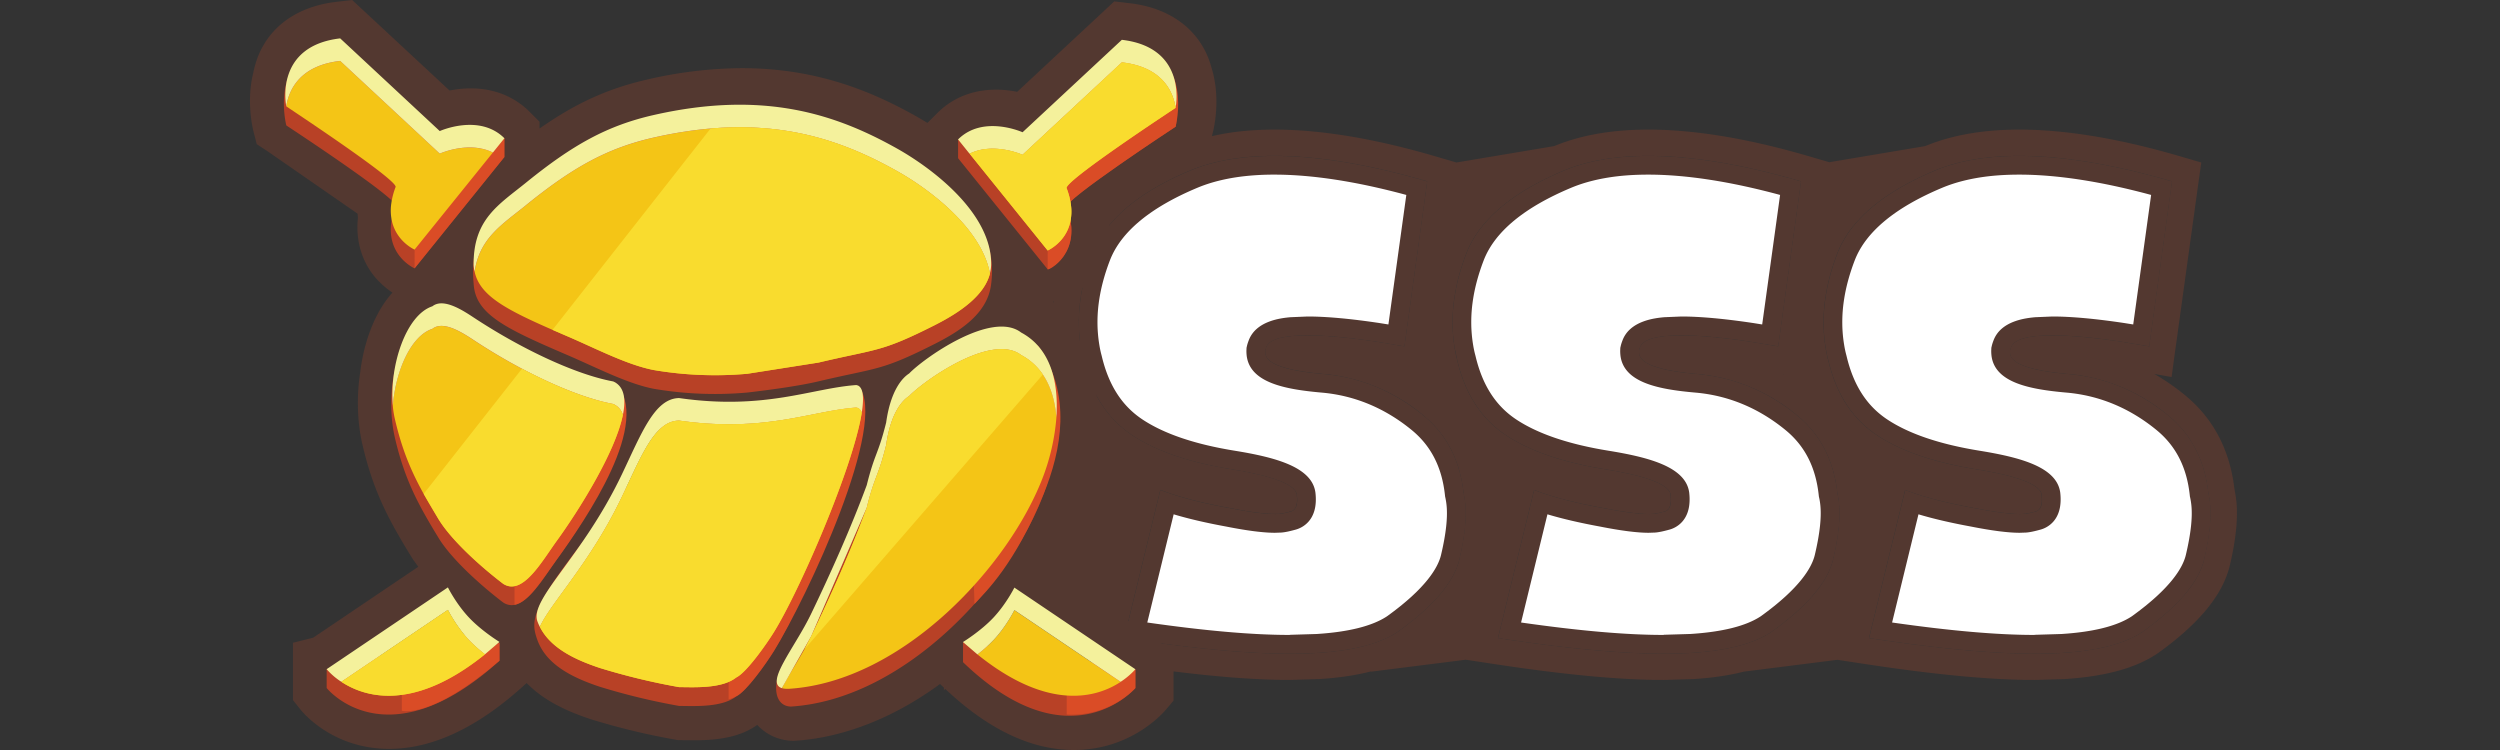
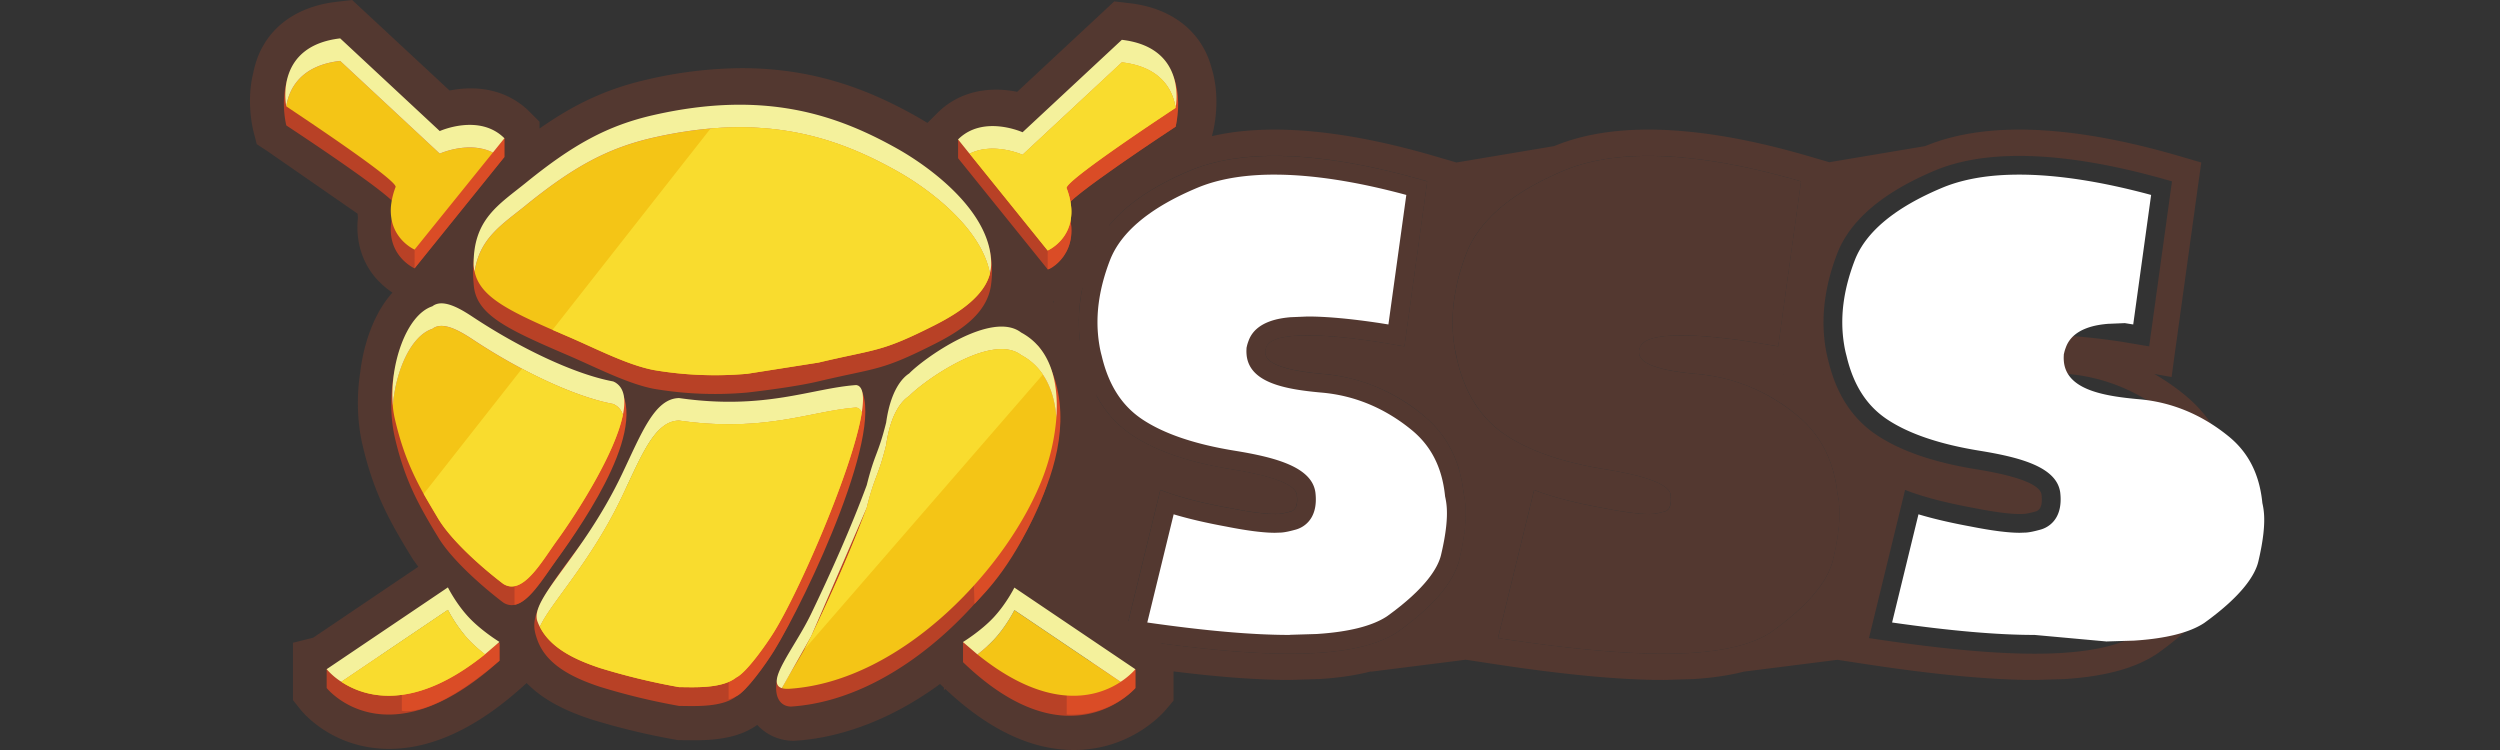
<svg xmlns="http://www.w3.org/2000/svg" width="80" height="24" fill="none">
  <rect width="100%" height="100%" fill="#333333" stroke="none" />
  <g fill="#533830">
    <path fill-rule="evenodd" d="M71.558 16.01c-.013-.126-.033-.246-.056-.358-.144-1.247-.671-2.253-1.569-2.996-.32-.263-.651-.493-.996-.69l.554.099.119-.869.73-5.276.101-.72-.698-.204c-1.928-.564-3.652-.849-5.126-.849-.408 0-.802.022-1.171.066-.678.081-1.297.236-1.839.462l-3.07.516-.666-.195c-1.928-.564-3.652-.849-5.126-.849-.408 0-.802.022-1.171.066-.679.081-1.297.236-1.839.462l-3.128.525-.698-.204c-1.928-.564-3.652-.849-5.126-.849-.407 0-.802.022-1.171.066-.288.034-.566.083-.832.144l.029-.109c.029-.109.266-1.09-.036-2.064-.306-1.165-1.259-1.922-2.618-2.081l-.499-.058-3.106 2.893c-.2-.04-.429-.069-.676-.069-.741 0-1.39.258-1.878.747l-.317.317-.332-.196c-1.289-.724-3.089-1.556-5.604-1.556a13.63 13.63 0 0 0-3.006.358c-1.257.285-2.282.742-3.472 1.574v-.218l-.319-.319c-.489-.489-1.14-.748-1.881-.748-.248 0-.478.029-.679.069L11.269 0l-.499.058c-1.445.168-2.413.994-2.664 2.267-.23.909-.02 1.78.005 1.879l.105.409.352.232 2.874 1.992.012.138c-.076.709.115 1.376.549 1.896a2.8 2.8 0 0 0 .555.494c-.601.664-.926 1.659-1.031 2.551-.12.757-.095 1.594.069 2.302.356 1.539.861 2.441 1.536 3.549.075.123.16.246.254.369l-3.365 2.271-.646.161v1.836l.237.297c.103.13 1.058 1.263 2.845 1.263 1.373 0 2.816-.677 4.29-2.012l.105-.095c.599.614 1.415.947 2.059 1.16a22.32 22.32 0 0 0 2.717.655l.083.013h.084l.154.001.258.003c.63 0 1.422-.058 2.024-.492.28.301.657.483 1.083.507l.064.004.064-.004c.993-.06 2.712-.404 4.639-1.816l.089.085.035.032v.085l.042-.046C31.619 23.341 33.003 24 34.363 24c1.798 0 2.821-1.146 2.932-1.275l.258-.304v-.936c1.47.183 2.699.273 3.725.273l.953-.029c.623-.04 1.168-.121 1.646-.246l-.012.012 3.039-.384.908.138c2.252.343 4.027.51 5.428.51l.953-.029c.606-.038 1.14-.118 1.607-.237l2.997-.379.887.135c2.252.343 4.027.51 5.428.51l.953-.029c1.301-.083 2.269-.349 2.962-.81l.024-.017c1.327-.952 2.081-1.872 2.304-2.813.198-.838.266-1.52.206-2.081l-.002.001zM33.714 9.682l-.023-.031c.008 0 .017-.001.026-.002l-.004.034zM46.7 17.897c-.173.732-.838 1.508-1.976 2.324-.567.377-1.415.597-2.55.671-1.286.083-2.946-.027-5-.302l-1.067-.721 1.023-4.194c.557.22 1.296.412 2.218.582.75.147 1.283.21 1.604.184.071-.006.189-.03.353-.075s.228-.224.191-.54c-.043-.315-.736-.593-2.087-.811s-2.416-.581-3.192-1.099c-.466-.311-.839-.723-1.118-1.236-.047-.393-.137-.773-.27-1.136-.071-.233-.164-.453-.273-.656a5.34 5.34 0 0 1 .079-1.667l.144-.135c.468-.472.72-1.11.713-1.792l-.002-.077c.553-.677 1.42-1.271 2.607-1.766.469-.196 1.007-.331 1.613-.403 1.557-.184 3.557.053 5.961.755l-.73 5.28-.873-.147c-1.213-.183-2.122-.239-2.719-.184-.488.046-.765.168-.831.364a.54.54 0 0 0-.032.101.66.66 0 0 0 .004.097c.046.335.665.547 1.854.652a5.78 5.78 0 0 1 3.219 1.339c.74.612 1.161 1.447 1.272 2.483.022.094.038.197.05.309.049.464-.014 1.065-.187 1.797l.001.002zm11.961 0c-.173.732-.838 1.508-1.976 2.324-.567.377-1.415.597-2.55.671-1.529.098-3.582-.075-6.2-.473l1.156-4.742c.556.22 1.296.412 2.218.582.75.147 1.283.21 1.604.184.071-.006.189-.03.353-.075s.228-.223.191-.54c-.043-.315-.736-.593-2.087-.811s-2.416-.581-3.192-1.099-1.294-1.308-1.548-2.395a3.93 3.93 0 0 1-.082-.386c-.157-.954-.037-1.957.37-3.018s1.451-1.962 3.14-2.667c.469-.196 1.007-.331 1.613-.403 1.557-.184 3.557.053 5.961.755l-.73 5.28-.873-.147c-1.213-.183-2.122-.239-2.719-.184-.488.046-.765.168-.831.364-.014.034-.025.067-.032.101a.66.66 0 0 0 .004.097c.046.335.665.547 1.854.652a5.78 5.78 0 0 1 3.219 1.339c.741.612 1.161 1.447 1.272 2.483a2.64 2.64 0 0 1 .05.309c.049.464-.014 1.065-.187 1.797l.001.001zm-1.571-5.914l-.025-.016.013.002.012.013zm13.444 5.914c-.173.732-.838 1.508-1.976 2.324-.567.377-1.415.597-2.55.671-1.529.098-3.582-.075-6.201-.473l1.156-4.742c.557.22 1.296.412 2.218.582.75.147 1.283.21 1.604.184.071-.006.189-.03.353-.075s.228-.223.191-.54c-.043-.315-.736-.593-2.087-.811s-2.416-.581-3.192-1.099-1.293-1.308-1.548-2.395a4.31 4.31 0 0 1-.083-.386c-.157-.954-.037-1.957.37-3.018s1.451-1.962 3.14-2.667c.469-.196 1.007-.331 1.613-.403 1.557-.184 3.557.053 5.961.755l-.73 5.28-.873-.147c-1.213-.183-2.122-.239-2.719-.184-.488.046-.764.168-.831.364a.54.54 0 0 0-.032.101.66.66 0 0 0 .004.097c.046.335.665.547 1.854.652a5.78 5.78 0 0 1 3.219 1.339c.74.612 1.161 1.447 1.272 2.483.022.094.038.197.05.309.049.464-.014 1.065-.187 1.797l.002.001z" />
    <path d="M46.837 15.791c-.111-1.036-.531-1.872-1.272-2.484-.953-.785-2.03-1.235-3.219-1.339s-1.809-.316-1.854-.652a.44.44 0 0 1-.004-.097c.007-.034.019-.067.032-.101.066-.196.343-.319.831-.364.597-.056 1.506 0 2.719.184l.873.147.73-5.28c-2.404-.702-4.404-.939-5.961-.755-.607.072-1.144.207-1.613.403-1.689.704-2.734 1.606-3.14 2.667s-.526 2.065-.37 3.018l.082.386c.255 1.087.773 1.876 1.548 2.395s1.84.879 3.192 1.099 2.045.496 2.087.811-.026.495-.191.54-.282.069-.353.075c-.32.025-.854-.037-1.604-.184-.922-.169-1.661-.362-2.218-.582l-1.156 4.742c2.618.399 4.671.571 6.2.473 1.135-.072 1.982-.292 2.55-.671 1.138-.816 1.802-1.592 1.976-2.324s.238-1.334.188-1.797c-.012-.113-.029-.216-.051-.309l-.001-.001z" />
  </g>
  <path d="M41.275 20.318c-1.192 0-2.689-.13-4.562-.398l.844-3.462c.474.142 1.029.272 1.682.392.683.135 1.196.199 1.559.199l.201-.007c.113-.008.255-.037.462-.094.175-.047.741-.272.632-1.19-.113-.825-1.31-1.128-2.588-1.336-1.271-.206-2.264-.543-2.955-1.005-.655-.438-1.078-1.102-1.296-2.032l-.005-.018a3.32 3.32 0 0 1-.07-.329c-.142-.86-.031-1.744.338-2.706.35-.912 1.296-1.696 2.81-2.328.418-.174.908-.296 1.452-.361a8.53 8.53 0 0 1 1.001-.055c1.21 0 2.629.219 4.222.65l-.573 4.145-.268-.043c-.934-.141-1.713-.212-2.319-.212l-.549.023c-.274.026-1.102.104-1.337.75-.023.059-.042.118-.055.177l-.012.052-.002.053c-.004.07 0 .141.008.21.115.854 1.22 1.066 2.397 1.17 1.059.092 2.032.499 2.89 1.204.615.508.962 1.19 1.057 2.083l.004.037.008.036a2.17 2.17 0 0 1 .038.237c.042.391-.017.928-.175 1.595-.094.398-.471 1.061-1.732 1.968-.47.31-1.226.5-2.247.565l-.862.026.002.003z" fill="#fff" />
  <path d="M58.798 15.791c-.111-1.036-.531-1.872-1.272-2.484-.953-.785-2.03-1.235-3.219-1.339s-1.809-.316-1.854-.652a.44.44 0 0 1-.004-.097.67.67 0 0 1 .032-.101c.066-.196.343-.319.831-.364.597-.056 1.506 0 2.719.184l.873.147.73-5.28c-2.404-.702-4.404-.939-5.961-.755-.607.072-1.144.207-1.613.403-1.689.704-2.734 1.606-3.14 2.667s-.527 2.065-.37 3.018l.082.386c.255 1.087.773 1.876 1.548 2.395s1.84.879 3.192 1.099 2.045.496 2.087.811-.026.495-.191.54-.283.069-.353.075c-.32.025-.854-.037-1.604-.184-.922-.169-1.661-.362-2.218-.582l-1.157 4.742c2.618.399 4.671.571 6.2.473 1.135-.072 1.982-.292 2.55-.671 1.138-.816 1.802-1.592 1.976-2.324s.238-1.334.188-1.797a2.56 2.56 0 0 0-.05-.309l-.001-.001z" fill="#533830" />
-   <path d="M53.236 20.318c-1.193 0-2.689-.13-4.562-.398l.844-3.462c.474.142 1.029.272 1.682.392.683.135 1.196.199 1.559.199l.201-.007c.112-.008.255-.037.462-.094.175-.047.74-.272.632-1.19-.113-.825-1.31-1.128-2.588-1.336-1.269-.206-2.264-.543-2.955-1.005-.655-.438-1.078-1.102-1.296-2.032l-.005-.018a3.32 3.32 0 0 1-.07-.329c-.142-.86-.031-1.744.338-2.706.35-.912 1.296-1.696 2.81-2.328.418-.174.908-.296 1.452-.361.313-.037.65-.055 1.001-.055 1.211 0 2.629.219 4.222.65l-.573 4.145-.268-.043c-.934-.141-1.713-.212-2.319-.212l-.549.023c-.274.026-1.102.104-1.337.75-.023.059-.042.118-.055.177l-.012.052-.002.053c-.004.069 0 .138.008.208.115.855 1.22 1.069 2.397 1.172 1.059.092 2.032.499 2.89 1.204.616.508.962 1.19 1.057 2.083l.004.037.008.036c.016.069.029.149.038.236.042.391-.017.928-.175 1.595-.094.398-.471 1.061-1.732 1.968-.47.31-1.226.5-2.247.565l-.862.026.002.004z" fill="#fff" />
-   <path d="M70.671 15.791c-.111-1.036-.531-1.872-1.272-2.484-.953-.785-2.03-1.235-3.219-1.339s-1.808-.316-1.854-.652a.44.44 0 0 1-.004-.097c.007-.034.019-.067.032-.101.066-.196.343-.319.831-.364.597-.056 1.506 0 2.719.184l.873.147.73-5.28c-2.404-.702-4.404-.939-5.961-.755-.607.072-1.144.207-1.613.403-1.689.704-2.734 1.606-3.14 2.667s-.526 2.065-.37 3.018a3.93 3.93 0 0 0 .083.386c.255 1.087.773 1.876 1.548 2.395s1.84.879 3.192 1.099 2.045.496 2.087.811-.026.495-.191.54-.282.069-.353.075c-.32.025-.853-.037-1.604-.184-.922-.169-1.661-.362-2.218-.582L59.81 20.42c2.618.399 4.671.571 6.2.473 1.135-.072 1.982-.292 2.55-.671 1.138-.816 1.802-1.592 1.976-2.324s.238-1.334.188-1.797a2.54 2.54 0 0 0-.051-.309l-.002-.001z" fill="#533830" />
-   <path d="M65.109 20.318c-1.192 0-2.689-.13-4.562-.398l.844-3.462c.474.142 1.029.272 1.682.392.683.135 1.196.199 1.559.199l.201-.007c.113-.008.255-.037.462-.094.175-.047.74-.272.632-1.19-.113-.825-1.31-1.128-2.588-1.336-1.269-.206-2.264-.543-2.955-1.005-.655-.438-1.078-1.102-1.296-2.032l-.005-.018a3.32 3.32 0 0 1-.07-.329c-.142-.858-.031-1.744.338-2.706.35-.912 1.296-1.696 2.81-2.328.418-.174.908-.296 1.452-.361.313-.037.65-.055 1.001-.055 1.211 0 2.629.219 4.222.65l-.573 4.145-.268-.043c-.934-.141-1.713-.212-2.319-.212l-.549.023c-.274.026-1.102.104-1.337.75-.023.059-.042.118-.055.177l-.012.052-.002.053c-.004.07 0 .141.008.21.115.854 1.22 1.066 2.397 1.17 1.059.092 2.032.499 2.89 1.204.615.508.962 1.19 1.057 2.083l.004.037.008.036a2.17 2.17 0 0 1 .038.237c.042.391-.017.928-.175 1.595-.094.398-.471 1.061-1.732 1.968-.47.31-1.226.5-2.247.565l-.862.026.002.003z" fill="#fff" />
+   <path d="M65.109 20.318c-1.192 0-2.689-.13-4.562-.398l.844-3.462c.474.142 1.029.272 1.682.392.683.135 1.196.199 1.559.199l.201-.007c.113-.008.255-.037.462-.094.175-.047.74-.272.632-1.19-.113-.825-1.31-1.128-2.588-1.336-1.269-.206-2.264-.543-2.955-1.005-.655-.438-1.078-1.102-1.296-2.032l-.005-.018a3.32 3.32 0 0 1-.07-.329c-.142-.858-.031-1.744.338-2.706.35-.912 1.296-1.696 2.81-2.328.418-.174.908-.296 1.452-.361.313-.037.65-.055 1.001-.055 1.211 0 2.629.219 4.222.65l-.573 4.145-.268-.043l-.549.023c-.274.026-1.102.104-1.337.75-.023.059-.042.118-.055.177l-.012.052-.002.053c-.004.07 0 .141.008.21.115.854 1.22 1.066 2.397 1.17 1.059.092 2.032.499 2.89 1.204.615.508.962 1.19 1.057 2.083l.004.037.008.036a2.17 2.17 0 0 1 .038.237c.042.391-.017.928-.175 1.595-.094.398-.471 1.061-1.732 1.968-.47.31-1.226.5-2.247.565l-.862.026.002.003z" fill="#fff" />
  <g fill-rule="evenodd">
    <path d="M19.62 12.808c1.076.714-.875 3.818-1.802 5.094-.478.659-1.098 1.784-1.72 1.375-.733-.559-1.654-1.392-2.064-2.064-.644-1.057-1.083-1.849-1.399-3.213-.299-1.293-.025-3.216.923-3.526.347-.274 1.235.045 1.598.285 1.452.96 3.208 1.813 4.465 2.046v.002zm-4.463-3.726c-.216-2.288 1.498-2.711 2.378-3.424 1.491-1.206 1.895-1.039 3.383-1.376 3.547-.805 5.854-.014 7.8 1.079 1.096.615 3.299 1.384 3 3.721-.106.911-.911 1.47-1.8 1.92-1.737.879-1.84.755-3.721 1.2-.601.143-1.518.27-2.28.359a11.65 11.65 0 0 1-3-.12c-.856-.169-1.83-.68-2.76-1.079-1.985-.852-2.945-1.306-3-2.28v.001zm12.241 3.841c.985.118-1.583 6.223-2.64 7.921-.238.382-.874 1.286-1.2 1.44-.464.369-1.39.306-1.826.306a21.19 21.19 0 0 1-2.53-.611c-.898-.297-1.72-.713-2.004-1.495-.255-.714-.236-1.117 2.702-4.701.936-1.142 1.049-2.431 1.832-2.444 2.746.396 4.243-.315 5.666-.416zm-2.104 9.687c-.67-.037-.547-1.131-.005-1.622l2.447-4.864c.262-1.047.359-.956.622-2.003.142-1.021.513-1.429.737-1.57.443-.466 2.635-2.04 3.583-1.31 1.541.82 1.236 3.169.72 4.561-1.069 2.883-4.453 6.585-8.103 6.809l-.001-.001zm5.365-17.547l2.866 3.555s1.165-.507.61-1.989c-.15-.189 3.485-2.575 3.485-2.575s.41-1.929-1.72-2.178l-3.177 2.958s-1.468-.557-2.064-.371v.601h.001zm.158 16.127c3.421 3.297 5.515.828 5.515.828v-.601l-5.515-.876v.65-.001zM16.14 5.025l-2.874 3.562s-1.167-.508-.611-1.993c.152-.19-3.493-2.58-3.493-2.58s-.601-2.347 1.533-2.595l3.377 3.377s1.242-.591 2.069-.371v.601zm-.157 16.118c-3.617 3.276-5.53.873-5.53.873v-.605l4.808-1.202.721.361v.573z" fill="#b84126" />
    <path d="M19.677 12.235c1.233 1.235-.93 4.391-1.858 5.668-.478.659-.898 1.364-1.355 1.453v-2.743c0-.475 2.312-3.797 3.213-4.378zm7.791.108c1.004 1.136-1.653 6.803-2.711 8.5-.238.382-.874 1.286-1.2 1.44-.089.05-.103.052-.242.101v-2.885c-.016-.715 2.967-6.741 4.152-7.156zm3.715 6.983c-.024-1.118-.077-.755-.054-1.751-.018.801.9-4.941 2.077-6.524 1.118 1.558.753 3.377.192 4.751-.924 2.267-1.856 3.137-2.214 3.525h-.001zm2.35-13.891l-.008 3.183c0 .054 1.165-.507.61-1.989-.15-.189 3.485-2.575 3.485-2.575s.613-2.356-1.516-2.605c0 0-2.391 2.635-2.57 3.986zm.602 17.43c1.399.076 2.197-.848 2.197-.848v-.601s-.653.289-2.197.246v1.202zM16.14 5.025l-2.874 3.562.006-1.726c.6-.753 2.3-2.588 2.867-2.437v.601h.001zm-.157 16.118c-2.189 1.877-3.125 1.602-3.125 1.602v-1.082c1.12.012 3.125-1.093 3.125-1.093v.573-.001z" fill="#da4c26" />
    <path d="M19.62 12.929c-1.256-.233-3.012-1.087-4.465-2.046-.363-.24-.973-.633-1.32-.359-.695.226-1.176 1.358-1.266 2.456.013.147.035.288.066.423.315 1.364.755 2.155 1.399 3.213.41.672 1.331 1.505 2.064 2.064.622.409 1.241-.716 1.72-1.375.652-.898 1.863-2.797 2.113-4.025a.55.55 0 0 0-.311-.349l-.001-.002zm9.098-7.447c-1.946-1.094-4.253-1.885-7.8-1.079-1.488.338-2.591.953-4.08 2.16-.77.624-1.492 1.053-1.649 2.136.182.829 1.138 1.277 2.969 2.063.931.4 1.904.911 2.76 1.079a11.65 11.65 0 0 0 3 .12l2.28-.359c1.88-.446 1.983-.321 3.721-1.2.791-.4 1.582-.939 1.761-1.65-.278-1.468-1.965-2.708-2.961-3.269l-.001-.001zm-9.517 15.895a21.19 21.19 0 0 0 2.53.611c.436 0 1.362.063 1.826-.307.327-.154.962-1.058 1.2-1.44.817-1.311 2.536-5.257 2.82-7.036-.035-.096-.094-.154-.18-.163-1.423.101-2.92.811-5.665.416-.783.013-1.196 1.111-1.832 2.444-1.005 2.105-2.26 3.367-2.624 4.157.337.67 1.099 1.045 1.926 1.318v.001zm6.037.665c3.652-.224 7.091-3.957 8.161-6.84a6.89 6.89 0 0 0 .406-1.845c-.065-.835-.376-1.595-1.126-1.994-.948-.73-3.14.844-3.583 1.31-.224.141-.595.549-.737 1.57-.262 1.047-.36.956-.622 2.003-.508 1.379-1.164 2.836-1.779 4.117-.282.589-.706 1.2-.936 1.658.056.017.127.024.216.021v.001zm12.381-18.59c-.094-.584-.468-1.311-1.719-1.457l-3.177 2.958s-.927-.418-1.695-.035l2.498 3.098s.563-.245.719-.892a1.55 1.55 0 0 0 .025-.567c-.02-.161-.062-.337-.135-.53-.15-.189 3.485-2.575 3.485-2.575h-.001zm-5.835 17.04a4.53 4.53 0 0 1-.505.45c2.31 1.863 3.859 1.355 4.581.879l-3.4-2.295s-.261.526-.677.968v-.001zM14.071 4.915L10.886 1.95c-1.255.147-1.63.875-1.726 1.451.002.011 3.647 2.402 3.496 2.591a2.4 2.4 0 0 0-.136.529 1.56 1.56 0 0 0 .025.57c.156.649.72.896.721.896l2.505-3.105c-.771-.383-1.701.035-1.701.035h.001zm1.448 16.023a4.56 4.56 0 0 1-.507-.451c-.418-.442-.679-.97-.679-.97l-3.41 2.301c.725.477 2.277.989 4.596-.88h.001z" fill="#f4c516" />
    <path d="M13.837 10.522c.347-.274.957.12 1.32.359 1.452.961 3.208 1.813 4.465 2.046.159.07.258.19.311.349.105-.518.041-.917-.311-1.07-1.256-.233-3.012-1.087-4.465-2.046-.363-.24-.973-.634-1.32-.359-.85.278-1.38 1.91-1.266 3.177.09-1.098.571-2.23 1.266-2.456zm2.999-3.96c1.491-1.206 2.592-1.822 4.08-2.16 3.547-.805 5.854-.014 7.8 1.079.995.559 2.683 1.801 2.961 3.269.022-.088.036-.177.04-.269.032-1.663-1.904-3.104-3-3.721-1.946-1.094-4.253-1.885-7.8-1.079-1.488.338-2.591.953-4.08 2.16-.88.713-1.696 1.172-1.681 2.64.005.076.016.148.031.218.158-1.083.878-1.512 1.649-2.136zm.439 13.498c.364-.79 1.618-2.053 2.624-4.157.637-1.333 1.049-2.431 1.832-2.444 2.746.395 4.243-.315 5.665-.416.087.011.145.067.18.164.083-.522.043-.858-.18-.885-1.423.101-2.92.811-5.665.416-.783.013-1.196 1.111-1.832 2.444-1.277 2.672-2.956 3.987-2.702 4.701a1.88 1.88 0 0 0 .078.178v-.001zm7.745 1.961l.937-1.658 1.779-4.117c.262-1.047.359-.956.621-2.003.142-1.021.513-1.429.737-1.57.444-.466 2.635-2.04 3.583-1.31.749.399 1.061 1.159 1.126 1.994.078-1.098-.165-2.203-1.126-2.716-.948-.73-3.14.844-3.583 1.31-.224.141-.595.549-.737 1.57-.262 1.047-.359.956-.621 2.003-.509 1.379-1.164 2.836-1.779 4.117-.513 1.069-1.489 2.211-.937 2.379zm7.702-17.067l3.177-2.958c1.251.145 1.625.873 1.721 1.447.026-.141.324-1.929-1.721-2.169l-3.177 2.958s-1.263-.571-2.064.23l.368.457c.768-.382 1.695.035 1.695.035h.001zm-.938 15.538c.417-.441.677-.968.677-.968l3.4 2.295c.311-.206.47-.404.47-.404l-3.871-2.612s-.261.526-.677.968c-.405.429-.968.774-.968.774l.463.397a4.41 4.41 0 0 0 .505-.45h.001zM10.886 1.95l3.186 2.966s.93-.42 1.701-.035l.368-.457c-.802-.802-2.069-.23-2.069-.23l-3.186-2.966C8.838 1.467 9.132 3.255 9.16 3.4c.096-.576.471-1.305 1.726-1.451zm.037 19.868l3.41-2.301s.261.528.679.97a4.55 4.55 0 0 0 .507.451l.463-.397s-.564-.345-.97-.775c-.418-.442-.679-.97-.679-.97l-3.88 2.618a2.19 2.19 0 0 0 .47.404z" fill="#f4f19c" />
    <path d="M18.156 10.761c.931.4 1.904.911 2.76 1.079a11.65 11.65 0 0 0 3 .12l2.28-.359c1.88-.446 1.983-.321 3.721-1.2.791-.4 1.582-.939 1.761-1.65-.278-1.468-1.965-2.708-2.961-3.269-1.592-.894-3.425-1.587-5.979-1.369l-5.057 6.442.476.207-.001-.001zm3.575 2.697c-.783.013-1.196 1.111-1.832 2.444-1.005 2.105-2.26 3.367-2.624 4.157.337.67 1.099 1.045 1.926 1.318a21.19 21.19 0 0 0 2.53.611c.436 0 1.362.063 1.826-.307.327-.154.962-1.058 1.2-1.44.817-1.311 2.536-5.257 2.82-7.036-.035-.096-.094-.154-.18-.164-1.423.101-2.92.811-5.665.416v.001zm10.947-2.096c-.948-.73-3.14.844-3.583 1.31-.224.141-.595.549-.737 1.57-.262 1.047-.36.956-.621 2.003-.509 1.379-1.164 2.836-1.779 4.117l-.221.422 7.635-8.799a1.91 1.91 0 0 0-.692-.623zm3.221-9.367l-3.177 2.958s-.927-.418-1.695-.035l2.498 3.098s.563-.245.719-.892a1.55 1.55 0 0 0 .025-.567c-.02-.161-.062-.337-.135-.53-.15-.189 3.485-2.575 3.485-2.575-.094-.584-.468-1.311-1.719-1.457h-.001zm-20.38 18.943a4.55 4.55 0 0 1-.507-.451c-.418-.442-.679-.97-.679-.97l-3.41 2.301c.725.477 2.277.989 4.596-.88h.001zm-1.484-4.324c.41.672 1.331 1.505 2.064 2.064.622.409 1.241-.716 1.72-1.375.652-.898 1.863-2.797 2.113-4.025a.55.55 0 0 0-.311-.349c-.831-.154-1.881-.581-2.918-1.13l-3.145 4.004.476.81z" fill="#f9dc2e" />
  </g>
</svg>